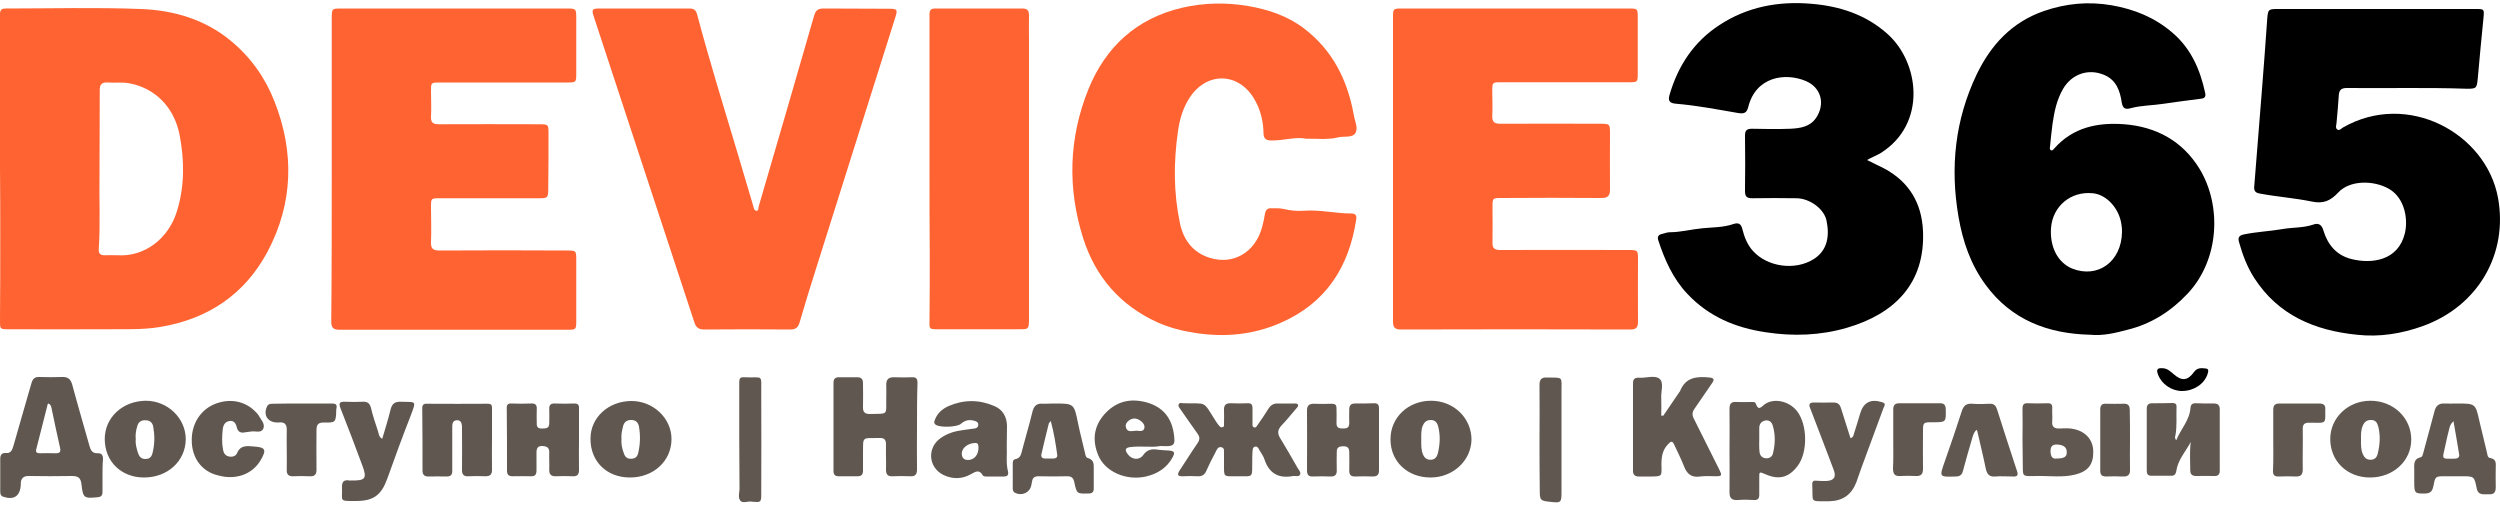
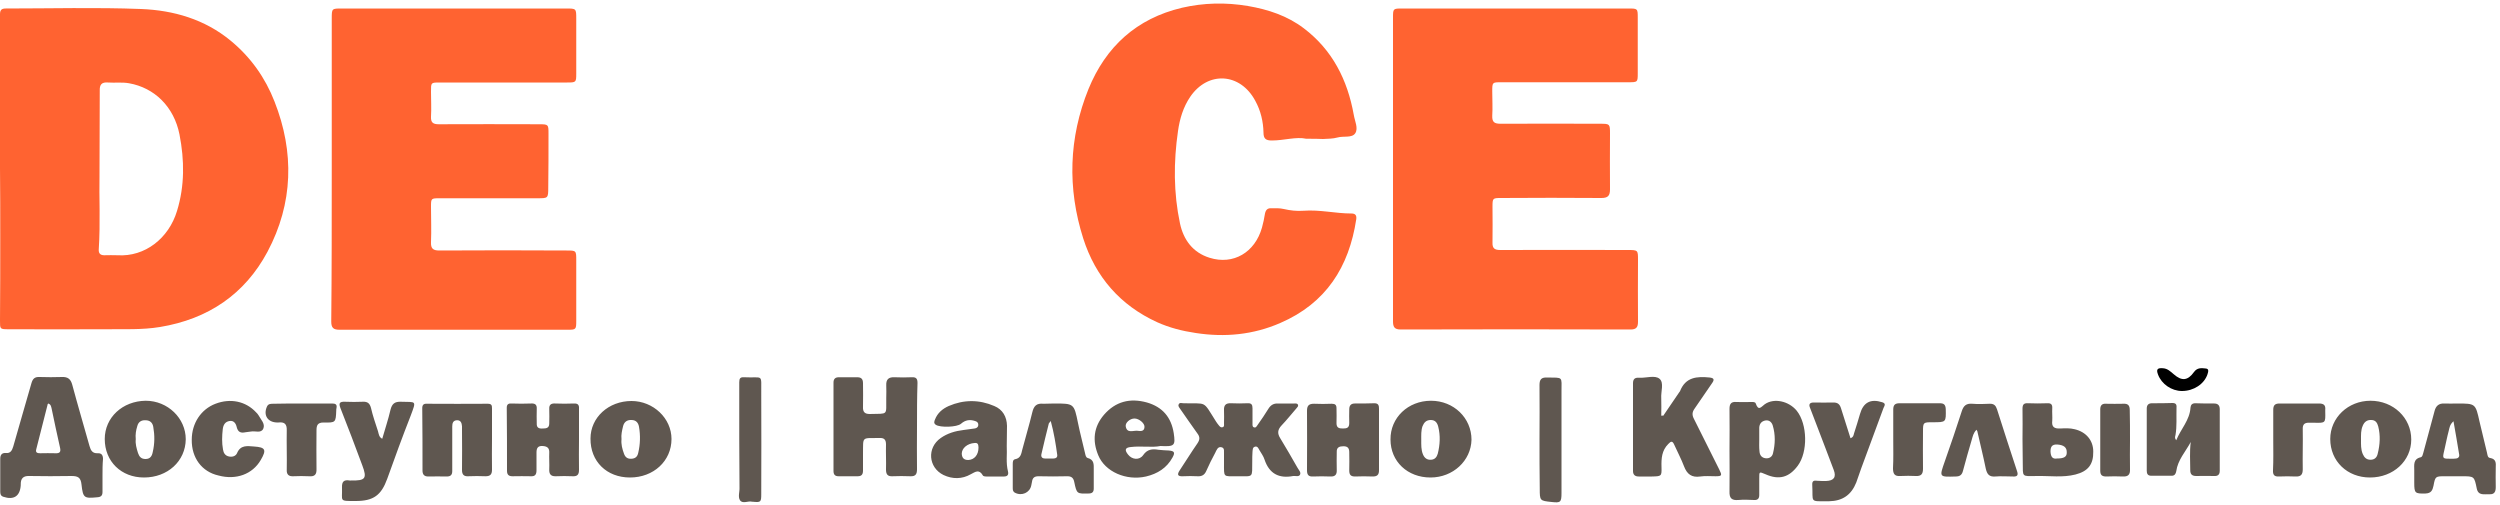
<svg xmlns="http://www.w3.org/2000/svg" xml:space="preserve" id="Слой_1" x="0" y="0" style="enable-background:new 0 0 1000 202" version="1.1" viewBox="0 0 1000 202">
  <style>.st0{fill:#ff6331}.st1{fill:#5f5750}</style>
  <path d="M0 67.3V5.7c0-1.8.7-2.3 2.3-2.3 18 0 36.1-.5 54.1.2 13 .5 25.5 4.1 35.9 12.7 8 6.6 13.8 14.8 17.5 24.3 8 20.3 7.5 40.7-2.8 60.1-9.1 17-23.7 26.9-43 30.1-7.3 1.2-14.5.8-21.8.9-12.9.1-25.9 0-38.8 0-3.5 0-3.4-.1-3.4-3.5.1-11.1.1-22.2.1-33.3 0-9.2 0-18.4-.1-27.6.1 0 .1 0 0 0zm39.8 3.1c-.2 7.9.4 18.6-.3 29.4-.1 1.6.7 2.3 2.2 2.3 1.8 0 3.5-.1 5.3 0 11 .7 20.5-6.8 23.8-17.7 3.1-10.1 3-20.3 1-30.6-2.2-11.1-10-18.7-20.2-20.5-2.8-.5-5.6-.1-8.4-.3-2.5-.2-3.4.8-3.3 3.3 0 10.4-.1 20.8-.1 34.1zM132.7 67.6V7.5c0-4.1 0-4.1 4-4.1h89.7c4.1 0 4.1 0 4.1 4.1v22c0 3.4-.1 3.5-3.6 3.5H176c-3.7 0-3.6 0-3.6 3.7 0 3.3.2 6.7 0 10-.1 2.3.8 3 3.1 3 13.4-.1 26.7 0 40.1 0 3.8 0 3.8.1 3.8 3.8 0 7.2 0 14.3-.1 21.5 0 4.3-.1 4.3-4.2 4.3h-39.3c-3.4 0-3.4.1-3.4 3.4 0 4.7.2 9.4 0 14.2-.1 2.5.8 3.3 3.3 3.3 17-.1 34-.1 50.9 0 3.9 0 3.9 0 3.9 4v24.1c0 3.5-.1 3.6-3.5 3.6h-91.1c-2.5 0-3.4-.7-3.4-3.3.2-20.4.2-40.7.2-61zM557.2 67.3V7.2c0-3.8 0-3.8 3.8-3.8h90.3c3.8 0 3.8 0 3.8 3.8v22c0 3.7 0 3.7-3.9 3.7h-50.7c-3.6 0-3.6 0-3.6 3.7 0 3.2.2 6.5 0 9.7-.1 2.6.9 3.2 3.4 3.2 13.3-.1 26.6 0 39.9 0 3.7 0 3.8.1 3.8 3.9 0 7.4-.1 14.9 0 22.3 0 2.6-.8 3.5-3.5 3.5-13.4-.1-26.7-.1-40.1 0-3.3 0-3.4.1-3.4 3.4 0 4.8.1 9.6 0 14.4-.1 2.3.8 3 3.1 3 17-.1 34 0 50.9 0 4.2 0 4.2 0 4.2 4 0 8.2-.1 16.4 0 24.7 0 2.2-.7 3.1-3 3.1-30.6-.1-61.2-.1-91.9 0-2.6 0-3.1-1.1-3.1-3.3V67.3z" class="st0" />
-   <path d="M836.1 133.9c-16.9-.4-31.5-5.9-41.8-19.9-6-8.1-9.2-17.4-10.9-27.3-3.4-19.8-1.4-38.8 7.3-57 5.7-11.8 14.1-20.9 26.9-25.3 8.7-3 17.6-3.9 27-2.3 9.2 1.6 17.3 4.9 24.4 11 7.5 6.4 11.1 14.9 13.1 24.2.3 1.5-.4 2.1-1.8 2.2-5 .6-9.9 1.3-14.8 2-4.4.7-8.9.6-13.3 1.8-2.2.6-3.1 0-3.5-2.3-.7-4.7-2.2-9.1-7.2-11.1-6.3-2.6-12.9-.2-16.3 5.7-2.5 4.3-3.5 9.1-4.2 14-.4 3-.7 6.1-1 9.1-.1.5-.2 1.1.4 1.4.6.3.9-.3 1.3-.7 7.5-8.5 17.4-10.5 28-9.7 12.8 1 23.3 6.7 30.1 17.8 8.9 14.6 8.1 36.3-4.8 50-6.7 7.1-14.6 12.1-24 14.4-4.9 1.3-9.8 2.5-14.9 2zm12.7-41.1c0-.5 0-1.7-.2-2.8-.8-6.5-5.9-12.2-11.5-12.7-8.8-.9-16.1 5.2-16.7 14-.5 7.5 2.7 13.7 8.4 16.1 10.2 4.1 19.8-2.6 20-14.6zM963 35.2c-8.1 0-16.2.1-24.3 0-2.3 0-3.1.9-3.2 3.1-.2 3.7-.6 7.3-.9 11-.1.8-.5 1.9.3 2.5.9.6 1.6-.4 2.3-.8 25.8-14.8 57.2 2.2 62 28.1 4.1 22.4-7.9 43.3-30 51.3-8.6 3.1-17.5 4.5-26.4 3.5-16.9-1.7-31.5-7.8-41.1-22.7-2.9-4.5-4.7-9.4-6.1-14.4-.5-1.7 0-2.6 1.8-3 5.2-1.1 10.6-1.3 15.8-2.2 4-.7 8.2-.4 12.2-1.8 2.3-.8 3.4.4 4 2.5 1.7 5.6 5.2 9.8 11.1 11.3 8.3 2.1 18.7.6 21.4-10.1 1.4-5.4.2-14.1-6.2-17.9-6.2-3.6-15.8-3.6-20.4 1.4-3.2 3.4-6 4.6-10.7 3.6-6.8-1.4-13.9-1.9-20.8-3.2-1.8-.3-2.3-1.3-2.1-2.9 1-12.5 2-25.1 3-37.6.8-9.8 1.5-19.7 2.2-29.5.3-3.6.5-3.8 4.1-3.8h79.2c3.5 0 3.5 0 3.2 3.5-.8 8.1-1.6 16.2-2.3 24.3-.4 3.9-.5 4.1-4.4 4.1-8.1-.3-15.9-.3-23.7-.3z" />
  <path d="M522.5 55.5c-4-.9-8.9.7-13.8.7-2.3 0-3.3-.7-3.3-3.1-.1-4.5-1.1-8.8-3.3-12.8-6-11.2-18.9-12-26-1.6-2.8 4.1-4.2 8.8-4.9 13.7-1.8 12.4-1.8 24.8.8 37 1.4 6.5 5.1 11.6 11.8 13.7 9.5 3 18.2-2.1 21-12.1.5-1.8.9-3.7 1.2-5.6.3-1.4 1-2.2 2.5-2.1 1.7 0 3.3-.1 5 .3 2.6.6 5.2.9 7.9.7 6.5-.5 12.8 1.1 19.2 1.1 1.6 0 2.1.8 1.9 2.3-2.9 19.1-12.1 33.6-30.4 41.5-10.8 4.7-22.1 5.8-33.8 4-5.4-.8-10.5-2.1-15.4-4.3-14.9-6.8-24.7-18.2-29.6-33.5-6.4-20.1-5.8-40.3 2.1-59.8 6.9-16.9 19.2-28.2 37.4-32.5 8.7-2 17.5-2.2 26.4-.7 8.1 1.4 15.7 3.9 22.3 8.9C533 20 539 32 541.5 45.9c.4 2.5 1.9 5.4.6 7.4-1.3 2-4.7 1-7.1 1.7-1.8.5-3.8.5-5.8.6-1.9-.1-3.9-.1-6.7-.1z" class="st0" />
-   <path d="M746.8 64c2.5 1.3 4.8 2.3 7.1 3.5 9.9 5.4 14.8 13.9 15.3 24.9.9 20.8-11.2 33.1-30.4 38.7-10.6 3.1-21.5 3.5-32.5 1.8-12.2-1.8-22.8-6.3-31.3-15.3-5.8-6.1-9.1-13.6-11.7-21.5-.4-1.3 0-2.2 1.4-2.5 1-.2 2.1-.7 3.1-.7 4.5 0 8.8-1.2 13.2-1.6 4.1-.4 8.4-.3 12.4-1.7 1.8-.6 3-.2 3.5 1.9.8 3.2 2 6.4 4.3 8.9 5.8 6.4 16.8 7.9 24.2 3.3 5.6-3.5 6.5-9.3 5.2-15.5-1-4.7-6.7-8.8-11.9-8.9-5.9-.1-11.8-.1-17.7 0-2.1 0-3-.5-3-2.8.1-7.4.1-14.9 0-22.3 0-2.1.8-2.7 2.8-2.7 5.1.1 10.2.2 15.3 0 3.9-.2 7.8-.7 10.3-4.3 3.8-5.6 2.1-12.2-4.1-14.8-8.3-3.5-20-1.7-23 10.4-.6 2.4-1.7 2.8-4.1 2.4-8.2-1.4-16.4-3-24.7-3.7-2.6-.2-3.4-1.1-2.7-3.5 3.4-11.7 9.7-21.3 20-28 11.1-7.3 23.6-9.6 36.6-8.5 11.2.9 21.7 4.2 30.4 11.9 13.1 11.5 16 36.2-2.5 47.8-1.7 1-3.5 1.7-5.5 2.8z" />
-   <path d="M257.6 3.4h18.2c1.7 0 2.5.6 3 2.2 4.9 18.4 10.5 36.6 16 54.9 2.2 7.3 4.3 14.6 6.5 21.9.2.7.3 1.8 1.2 1.9 1.1.1.8-1.2 1-1.8 7.4-25.3 14.8-50.7 22.1-76.1.6-2.1 1.4-3 3.8-3 8.8.1 17.6 0 26.4.1 3 0 3.3.4 2.4 3.2l-31.8 100.8c-2.3 7.2-4.5 14.4-6.6 21.6-.6 1.9-1.6 2.7-3.6 2.7-11.5-.1-23.1-.1-34.6 0-2.3 0-3.3-1-3.9-3l-30.6-93c-3.2-9.7-6.4-19.4-9.6-29.2-.9-2.8-.7-3.2 2.4-3.2h17.7zM371.8 67.6V5.7c0-1.8.7-2.3 2.3-2.3h34.8c2.2 0 2.7.9 2.7 2.9-.1 3.4 0 6.8 0 10.2v109.6c0 6.4.1 5.5-5.6 5.6h-31.1c-3.2 0-3.2-.2-3.1-3.3.1-8.7.1-17.5.1-26.2-.1-11.5-.1-23.1-.1-34.6z" class="st0" />
+   <path d="M746.8 64z" />
  <path d="M41 190.2v6.6c0 1.4-.6 2-2 2.1-5.3.5-5.8.4-6.4-5.1-.3-2.8-1.4-3.4-4-3.4-5.6.1-11.3.1-16.9 0-2.4-.1-3.4 1-3.4 3.2v.5c-.3 4.4-2.8 6-7 4.6-1.1-.4-1.2-1.2-1.2-2.1v-13.1c0-1.5.6-2.4 2.2-2.3 1.9.2 2.5-1 3-2.6 2.4-8.5 4.9-17 7.3-25.4.5-1.7 1.3-2.5 3.2-2.4 3 .1 6 .1 9 0 2.4-.1 3.5.9 4.1 3.1 2.2 8.2 4.6 16.3 6.9 24.5.5 1.8 1.2 3 3.3 2.9 1.6-.1 2.1.9 2.1 2.3-.2 2.2-.2 4.4-.2 6.6zm-21.7-28.8c-.1.1-.3.3-.3.6l-4.5 17.7c-.4 1.4.5 1.6 1.6 1.6 2 0 4-.1 6 0 1.9.1 2.3-.6 1.9-2.3-1.2-5.3-2.3-10.5-3.4-15.8-.2-.6-.2-1.4-1.3-1.8zM366.8 170.7c0 5.7-.1 11.4 0 17 0 2-.6 2.9-2.7 2.8-2.4-.1-4.8-.1-7.1 0-2 .1-2.6-.8-2.6-2.7.1-3.3-.1-6.6 0-10 0-1.9-.7-2.7-2.6-2.6-7.3.1-6.5-.8-6.6 6.4v6.6c0 1.5-.5 2.3-2.1 2.3h-7.7c-1.5 0-2-.8-2-2.1V153c0-1.4.7-2.1 2.1-2.1h7.4c1.7 0 2.3.8 2.3 2.4 0 3.1.1 6.3 0 9.4-.1 2 .6 2.9 2.7 2.9 7.6-.2 6.5.7 6.6-6.3 0-1.7.1-3.5 0-5.2-.1-2.4 1-3.3 3.3-3.2 2.3.1 4.6.1 6.9 0 1.8-.1 2.3.6 2.3 2.3-.2 5.8-.2 11.6-.2 17.5zM665.3 166.3c2.1-3.1 4.3-6.3 6.4-9.4.1-.1.2-.3.3-.4 2.2-5.7 6.8-6 11.8-5.5 1.9.2 2 .9 1 2.3-2.4 3.4-4.6 6.8-7 10.2-1 1.4-1 2.6-.2 4.1 3.4 6.7 6.7 13.5 10.1 20.2 1.2 2.4 1.1 2.7-1.5 2.7-2 0-4.1-.2-6.1.1-3.4.5-5.3-.9-6.5-4.1-1.1-2.9-2.6-5.7-3.9-8.6-.7-1.6-1.3-1.5-2.4-.3-2.6 2.6-2.8 5.8-2.7 9.2.1 3.7 0 3.7-3.8 3.8h-5.3c-1.5 0-2.3-.7-2.3-2.2v-35.1c0-1.5.6-2.3 2.2-2.2h.5c2.7.1 6.1-1.1 7.9.4 1.9 1.6.5 5.1.7 7.8.1 2.3 0 4.6 0 7 .3-.1.6-.1.8 0zM500.9 184.5c-.1 6.8.7 6-6.1 6-5.6 0-5.2.6-5.2-5.3v-3.4c-.1-1.1.4-2.6-1-2.9-1.5-.4-2 1.2-2.5 2.2-1.3 2.4-2.5 4.8-3.6 7.3-.7 1.6-1.8 2.2-3.5 2.1-1.9-.1-3.9-.1-5.8 0-2.1.1-2.5-.6-1.3-2.4 2.4-3.6 4.6-7.2 7.1-10.8 1-1.5 1-2.6-.1-4-2.3-3.2-4.5-6.4-6.8-9.7-.4-.6-1-1.2-.6-1.9.4-.8 1.2-.4 1.9-.4 9.6.3 7.5-1.4 13 7.3.3.5.7 1 1.1 1.5.4.5.8 1 1.5.8.8-.2.6-1 .6-1.6 0-1.7.1-3.5 0-5.2-.1-2 .7-2.9 2.8-2.8 2.2.1 4.4.1 6.6 0 1.6-.1 2 .6 2 2v6c0 .6-.1 1.4.5 1.6.9.4 1.2-.5 1.6-1 1.5-2.1 2.9-4.2 4.2-6.3.9-1.5 2.1-2.3 3.9-2.2h6.6c.5 0 1.1-.1 1.4.5.2.6-.2.9-.6 1.4-2 2.3-3.9 4.7-6 6.9-1.6 1.7-1.7 3.2-.5 5.1 2.4 3.9 4.6 7.8 6.9 11.8.5.9 1.5 1.8 1 2.8-.5.9-1.8.4-2.7.5-5.7 1.1-9.6-.9-11.5-6.6-.4-1.3-1.3-2.5-2-3.7-.4-.7-.8-1.8-1.9-1.4-.9.3-.8 1.2-.9 2-.1 1.4-.1 2.6-.1 3.8zM691.8 180.3c0-5.6.1-11.2 0-16.8 0-2 .7-2.9 2.8-2.7 1.9.1 3.9 0 5.8 0 .7 0 1.7-.1 1.9.6 1.1 3.2 2.2 1.3 3.6.3 3.7-2.6 9.6-1.3 12.8 2.6 4.3 5.4 4.5 16.5.4 22-3.5 4.7-7.5 5.8-12.9 3.4-2.6-1.1-2.5-1.1-2.5 1.7v6.6c0 1.4-.6 2.1-2.1 2-2.1-.1-4.2-.2-6.3 0-2.6.2-3.6-.7-3.5-3.4.1-5.4 0-10.8 0-16.3zm11.9-4.7c0 1.7-.1 3.3.1 5 .1 1.5.9 2.5 2.4 2.7 1.5.2 2.7-.6 3-2 .9-3.7 1-7.4-.1-11.1-.4-1.3-1.4-2.3-3-2-1.5.3-2.3 1.3-2.4 2.8v4.6zM870.5 176.1c1.8-4.5 5.4-8 5.7-13.1.1-1.1.7-1.7 1.9-1.7 2.5.1 5.1.1 7.6.1 1.6 0 2.2.9 2.2 2.3v24.6c0 1.6-.8 2.2-2.3 2.1-2.4 0-4.7-.1-7.1 0-1.7 0-2.4-.7-2.4-2.3 0-3.7-.3-7.5.2-11.3-2.1 3.9-5.2 7.2-5.8 11.7-.2 1.1-.7 1.8-1.8 1.8h-8.2c-1.4 0-1.8-.8-1.8-2v-24.9c0-1.4.7-2.1 2.1-2.1 2.7 0 5.4 0 8.2-.1 1.6 0 1.7.9 1.6 2.1-.1 3.6.2 7.2-.4 10.7-.2.7-.4 1.3.3 2.1zM982.8 161.4c7.4 0 7.4 0 9 7.2 1 4.2 2 8.3 3 12.5.2.8.2 2 1.3 2.1 2.3.4 2.3 2 2.2 3.7 0 2.6-.1 5.2 0 7.9 0 1.7-.4 3-2.5 2.9-2-.1-4.5.7-5.1-2.3-1-4.9-1-4.9-6-4.9h-6.6c-3.9 0-4 0-4.7 3.8-.4 1.8-.9 3-3.2 3.1-4.2.1-4.5-.1-4.5-4.3v-5c0-2.1-.5-4.5 2.6-5.2.7-.2.8-1.1 1-1.7 1.5-5.6 3-11.1 4.5-16.7.5-2.1 1.7-3.2 3.9-3.1 1.8.1 3.4 0 5.1 0zm-1.4 7.1c-1.5 1.3-1.6 2.6-1.9 3.8-.7 2.6-1.2 5.3-1.8 7.9-.8 3.3-.7 3.3 2.7 3.3.7 0 1.4 0 2.1-.1.8-.1 1.3-.7 1.2-1.4-.7-4.5-1.5-8.8-2.3-13.5zM421.7 161.4c7.9 0 7.9 0 9.5 7.8.8 4 1.9 8 2.8 12 .2.8.3 1.8 1.1 2 2.6.7 2.4 2.6 2.4 4.6v7.6c0 1.4-.6 2-2.1 2-4.6.1-4.7.2-5.7-4.6-.3-1.5-1-2.3-2.7-2.3-3.9.1-7.7.1-11.6 0-1.7 0-2.4.7-2.6 2.2l-.3 1.5c-.6 2.9-3.8 4.3-6.5 2.9-.9-.5-.9-1.2-.9-2v-9.4c0-.8 0-1.8.9-2 2.3-.4 2.5-2.2 2.9-3.8 1.3-5 2.8-9.9 4-14.9.6-2.6 1.7-3.8 4.5-3.5 1.5 0 2.9-.1 4.3-.1zm-1.4 7c-.5.7-.8.9-.8 1.1-1 4-2 8-2.9 12-.3 1.1.1 1.9 1.4 1.9h3.4c.9 0 1.6-.4 1.5-1.4-.6-4.4-1.3-8.8-2.6-13.6zM231.6 175.8c0 4-.1 8 0 12.1 0 1.9-.6 2.7-2.6 2.6-2.2-.1-4.4-.1-6.6 0-2.1.1-2.8-.9-2.7-2.8.1-2.2-.1-4.4 0-6.6.1-1.9-.8-2.6-2.7-2.7-1.9-.1-2.4.9-2.4 2.6v7.1c0 1.6-.5 2.5-2.2 2.4-2.5-.1-4.9 0-7.4 0-1.6 0-2.2-.7-2.2-2.2 0-8.4 0-16.8-.1-25.2 0-1.4.7-1.8 2-1.7 2.5.1 5.1.1 7.7 0 1.7-.1 2.4.5 2.3 2.2-.1 1.9 0 3.8 0 5.8-.1 1.7.9 2.1 2.3 2 1.4 0 2.7-.1 2.7-2s.1-3.8 0-5.8c-.1-1.7.7-2.3 2.4-2.2 2.5.1 4.9.1 7.4 0 1.7-.1 2.2.6 2.1 2.1v12.3zM551.6 176v12.1c0 1.8-.7 2.5-2.5 2.5-2.4-.1-4.7-.1-7.1 0-1.7 0-2.3-.7-2.3-2.4.1-2.4 0-4.9 0-7.3 0-1.6-.6-2.4-2.3-2.4-1.6 0-2.8.4-2.7 2.3 0 2.4-.1 4.7 0 7.1.1 1.9-.6 2.8-2.6 2.7-2.3-.1-4.6-.1-6.9 0-1.9.1-2.4-.8-2.4-2.5 0-7.9.1-15.9 0-23.8 0-2.1.8-2.8 2.8-2.8 2.4.1 4.7.1 7.1 0 1.4 0 1.9.5 1.9 1.8 0 2 .1 4 0 6 0 1.9 1.1 2.1 2.6 2.1 1.6 0 2.5-.3 2.5-2.2-.1-1.8 0-3.7 0-5.5 0-1.5.7-2.3 2.2-2.3 2.6 0 5.3 0 7.9-.1 1.7 0 1.8 1.1 1.8 2.3V176zM402.7 178.4c.2 3.2-.4 6.7.5 10.2.3 1.3-.2 2-1.6 2h-7.1c-.5 0-1.3-.1-1.4-.5-1.5-2.5-2.9-1.4-4.8-.4-3.5 2-7.3 2-10.9.3-6.1-3-6.7-10.9-1.1-14.8 2.7-1.9 5.8-2.8 9.1-3.2 1.5-.2 3-.4 4.4-.6.7-.1 1.4-.4 1.5-1.3.1-1-.5-1.5-1.3-1.7-2.1-.7-3.9-.4-5.6 1.1-1.6 1.4-8.4 1.6-10.1.4-.9-.6-.6-1.4-.3-2.1 1-2.6 3-4.3 5.5-5.4 6-2.6 12.2-2.6 18.2 0 3.4 1.4 5 4.3 5.1 7.9 0 2.5-.1 5.1-.1 8.1zm-11.3.6c-.1-.9 0-2-1.6-1.8-2.9.2-5.1 2.1-5.1 4.3.1 1.7.9 2.5 2.6 2.5 2.4-.1 4.1-2 4.1-5zM196.8 175.5c0 4.1-.1 8.2 0 12.3 0 1.9-.6 2.7-2.6 2.7-2.3-.1-4.6-.1-6.9 0-1.8.1-2.5-.7-2.5-2.5.1-5.2 0-10.5 0-15.7v-1.8c-.1-1.3-.5-2.5-2.1-2.4-1.5.1-1.8 1.2-1.8 2.5V188.4c0 1.5-.6 2.2-2.2 2.2-2.5 0-4.9-.1-7.4 0-1.7 0-2.3-.9-2.3-2.4 0-8.3 0-16.6-.1-24.9 0-1.3.5-1.9 1.9-1.8 8.1 0 16.2.1 24.3 0 1.6 0 1.7.7 1.7 1.9v12.1zM464.2 178.4c-3.4.7-7.6-.1-11.8.4-2.3.2-2.7 1.1-1.2 3 1.6 2.1 4.6 2.4 6.1.2 1.6-2.3 3.6-2.5 6-2.1 1.4.2 2.8.2 4.2.3 2.3.2 2.6.8 1.5 2.8-2.3 4.2-6 6.5-10.6 7.6-7.9 1.8-16.4-1.9-19.1-8.5-2.4-5.8-1.9-11.3 2.3-16.2 4.6-5.3 10.4-6.8 17.2-4.9 6.2 1.8 9.7 5.9 10.7 12.3.7 4.9.4 5.4-5.3 5.1zm-10.4-11c-1.8 0-3.8 1.7-3.5 3.2.5 2.8 2.9 1.6 4.5 1.7 1.2.1 2.9.5 3-1.5.1-1.5-2.2-3.4-4-3.4zM252 191c-9.3 0-15.9-6.4-15.8-15.6 0-8.4 7.2-15 16.4-15 8.7 0 16 6.9 16 15.2 0 8.8-7.2 15.4-16.6 15.4zm-3.4-15.3c-.2 2 .3 3.9 1 5.8.5 1.4 1.4 2.1 3 2 1.6-.1 2.4-.9 2.7-2.4.8-3.4.9-6.9.3-10.4-.3-1.7-1.3-2.7-3-2.7-1.8-.1-3 .8-3.4 2.6-.4 1.7-.8 3.3-.6 5.1zM57.6 191c-9.1 0-15.7-6.4-15.7-15.4 0-8.6 7.1-15.2 16.4-15.3 8.8 0 16 7 16 15.4-.1 8.8-7.3 15.3-16.7 15.3zm-3.3-15.3c-.2 1.8.3 3.6.9 5.5.5 1.5 1.3 2.4 3 2.4 1.9 0 2.6-1.2 2.9-2.8.8-3.4.8-6.7.2-10.1-.3-1.7-1.4-2.6-3.1-2.6-1.7-.1-2.9.7-3.3 2.4-.5 1.6-.8 3.3-.6 5.2zM948 191c-9.1 0-15.9-6.5-15.9-15.4 0-8.5 7.1-15.3 16.1-15.3 9.1 0 16.3 6.8 16.3 15.5 0 8.6-7.2 15.2-16.5 15.2zm-3.6-15.1c0 1.9-.1 3.8.7 5.7.6 1.4 1.5 2.3 3.1 2.3 1.7 0 2.6-1 2.9-2.5.9-3.6 1.1-7.2.2-10.8-.4-1.5-1.1-2.6-2.8-2.6-1.7-.1-2.8.8-3.4 2.3-.8 1.8-.7 3.7-.7 5.6zM572.2 191c-9.2 0-16-6.4-16-15.2-.1-8.7 7-15.5 16.2-15.5 9.1 0 16.2 6.9 16.2 15.6-.2 8.4-7.4 15.1-16.4 15.1zm-3.7-15.1c0 2-.1 4 .7 5.9.6 1.4 1.6 2.2 3.2 2.1 1.6-.1 2.3-1.1 2.7-2.4.9-3.6 1.1-7.2.2-10.8-.4-1.6-1.2-2.7-3-2.7s-2.7 1-3.3 2.5c-.6 1.7-.5 3.6-.5 5.4zM152.9 175.5c1.1-3.9 2.4-7.7 3.3-11.6.6-2.4 1.7-3.3 4.2-3.2 6.1.2 6.2-.7 3.9 5.5-3.3 8.4-6.4 16.9-9.4 25.3-2.4 6.6-5.5 8.9-12.6 8.9-6.9 0-5.3.2-5.5-5.4-.1-2.4.8-3.2 3.1-2.8h.5c5.8.1 6.5-.8 4.5-6.1-2.8-7.6-5.7-15.2-8.7-22.8-.8-2-.4-2.7 1.8-2.6 2.4.1 4.8.1 7.1 0 1.9-.1 2.8.6 3.3 2.5.7 3.1 1.8 6.2 2.8 9.3.3 1.1.4 2.4 1.7 3zM740.2 175.3c1.2-.5 1.2-1.2 1.4-1.9.8-2.6 1.7-5.2 2.4-7.8 1.3-4.6 4.2-6.2 8.9-4.7 1.6.5.9 1.4.5 2.3-3 8-5.9 16.1-8.9 24.1-.7 1.9-1.3 3.8-2 5.7-2 5-5.5 7.4-10.9 7.5h-.3c-7.7 0-6 .6-6.4-6.5-.1-1.5.5-1.9 1.8-1.7 1.2.1 2.5.1 3.7.1 3.1-.1 4.2-1.5 3.1-4.4-2.2-5.9-4.5-11.8-6.7-17.6-.9-2.4-1.9-4.9-2.8-7.3-.6-1.4-.1-2.1 1.5-2.1 2.6 0 5.3.1 7.9 0 1.7 0 2.5.7 3 2.3 1.2 3.9 2.5 7.8 3.8 12zM809 175.6c0-4 .1-8 0-12.1 0-1.8.6-2.3 2.3-2.2 2.5.1 5.1.1 7.6 0 1.5-.1 2.1.5 2 2-.1 1.7.1 3.3 0 5-.3 2.5.8 3.2 3.2 3.1 1.9-.1 3.9-.2 5.8.3 4.6 1.1 7.4 4.5 7.4 8.9.1 5.2-2.1 7.9-7.1 9.2-5.1 1.3-10.3.5-15.5.6-6.2.1-5.5.5-5.6-5.4-.1-3.1 0-6.2-.1-9.4zm13.8 7.8c2.8 0 3.9-.7 3.9-2.3.1-2.2-1.2-3.1-3.8-3.3-2.1-.1-2.7.9-2.7 2.8.1 2.1.8 3.1 2.6 2.8zM76.7 175.9c0-6.6 3.7-12.2 9.5-14.4 6-2.3 12.1-1 16.2 3.4.4.4.8.8 1 1.2.9 1.7 2.8 3.4 1.9 5.4-.9 1.9-3.2.8-4.8 1.1-.8.1-1.6.2-2.3.3-1.8.4-3 0-3.5-2-.3-1.4-1.1-2.8-2.9-2.5-1.8.3-2.5 1.6-2.7 3.3-.3 2.7-.4 5.4.1 8.1.2 1.4.9 2.5 2.4 2.8 1.4.3 2.7-.2 3.2-1.3 1.4-3.4 4.1-2.9 6.8-2.7 4.6.3 5.1 1.3 2.7 5.4-3.3 5.7-9.9 8.1-16.9 6.2-6.7-1.5-10.8-7.1-10.7-14.3zM790.6 171.9c-1.3 1.3-1.5 2.7-1.9 4-1.2 4.1-2.4 8.2-3.5 12.4-.4 1.6-1.2 2.3-2.9 2.3-6.7.2-6.6.3-4.4-6 2.4-6.7 4.6-13.4 6.8-20.1.7-2.2 1.8-3.2 4.2-3 2.4.2 4.7.1 7.1 0 1.6 0 2.3.7 2.8 2.2 2.6 8.2 5.3 16.5 8 24.7.6 1.7.1 2.3-1.6 2.2-2.4 0-4.8-.2-7.1 0-2.5.2-3.3-1-3.8-3.2-1-4.9-2.2-9.7-3.3-14.6 0-.3-.2-.5-.4-.9zM121.2 161.4h11.6c1.3 0 2.1.3 1.8 1.8-.1.3-.1.7-.1 1-.2 4.8-.2 4.9-5.1 4.8-2.4 0-2.8 1.2-2.8 3.1 0 5.1-.1 10.3 0 15.4.1 2.3-.7 3.2-3 3-2.1-.1-4.2-.1-6.3 0-1.9.1-2.7-.8-2.6-2.6.1-5.2-.1-10.5 0-15.7.1-2.6-.9-3.5-3.4-3.2h-.3c-3.9 0-5.8-2.9-4.2-6.4.5-1.1 1.5-1.1 2.5-1.1 4-.1 8-.1 11.9-.1zM295.7 175.7v-22.8c0-1.5.4-2.1 1.9-2 8 .4 6.8-1.7 6.9 6.7.1 13.4 0 26.7 0 40.1 0 3.1-.2 3.3-3.3 3h-.3c-1.6-.5-3.8 1-4.9-.6-.9-1.4-.1-3.4-.2-5.1-.1-6.6 0-12.9-.1-19.3.1 0 0 0 0 0zM615.8 175.7c0-7.2.1-14.5 0-21.7 0-2.3.8-3.1 3.1-3 6.5.1 5.7-.5 5.7 5.6v40.6c0 3.7-.4 4-3.9 3.6-4.8-.5-4.8-.5-4.8-5.4-.1-6.6-.1-13.2-.1-19.7zM757.3 175.9v-12.1c0-1.8.7-2.5 2.5-2.5h16.1c1.6 0 2.3.5 2.4 2.3.1 5.3.2 5.3-5.2 5.3-3.8 0-3.9 0-3.9 3.7 0 5-.1 10 0 14.9 0 2.2-.8 3-2.9 2.9-2-.1-4-.1-6.1 0-2.4.2-3-.9-3-3.1.2-3.7.1-7.5.1-11.4zM909.3 176v-12.1c0-1.8.7-2.5 2.5-2.5h15.8c1.8 0 2.7.6 2.5 2.5v.8c.1 4.5.1 4.5-4.3 4.4h-2.1c-1.9-.1-2.7.7-2.6 2.6.1 5.3-.1 10.7 0 16 0 2.1-.7 3-2.9 2.9-2.2-.1-4.4-.1-6.6 0-1.9.1-2.5-.7-2.4-2.5.2-4.1.1-8.1.1-12.1zM852 176.2c0 3.8-.1 7.7 0 11.5.1 2.2-.8 3-2.9 2.9-2.2-.1-4.4-.1-6.6 0-1.7 0-2.4-.6-2.4-2.3v-24.6c0-1.5.7-2.3 2.2-2.2 2.4 0 4.7.1 7.1 0 1.8-.1 2.5.7 2.5 2.5.1 4 .1 8.1.1 12.2z" class="st1" />
  <path d="M872.8 156.4c-4.2 0-8.2-2.8-9.6-6.6-.8-2.1-.2-2.7 2-2.5 1.8.1 3 1.3 4.3 2.4 3.2 2.8 5.6 2.6 8.1-.9 1.3-1.8 3-1.6 4.7-1.4 1.4.1 1 1.3.7 2.3-1.3 3.9-5.5 6.7-10.2 6.7z" />
</svg>